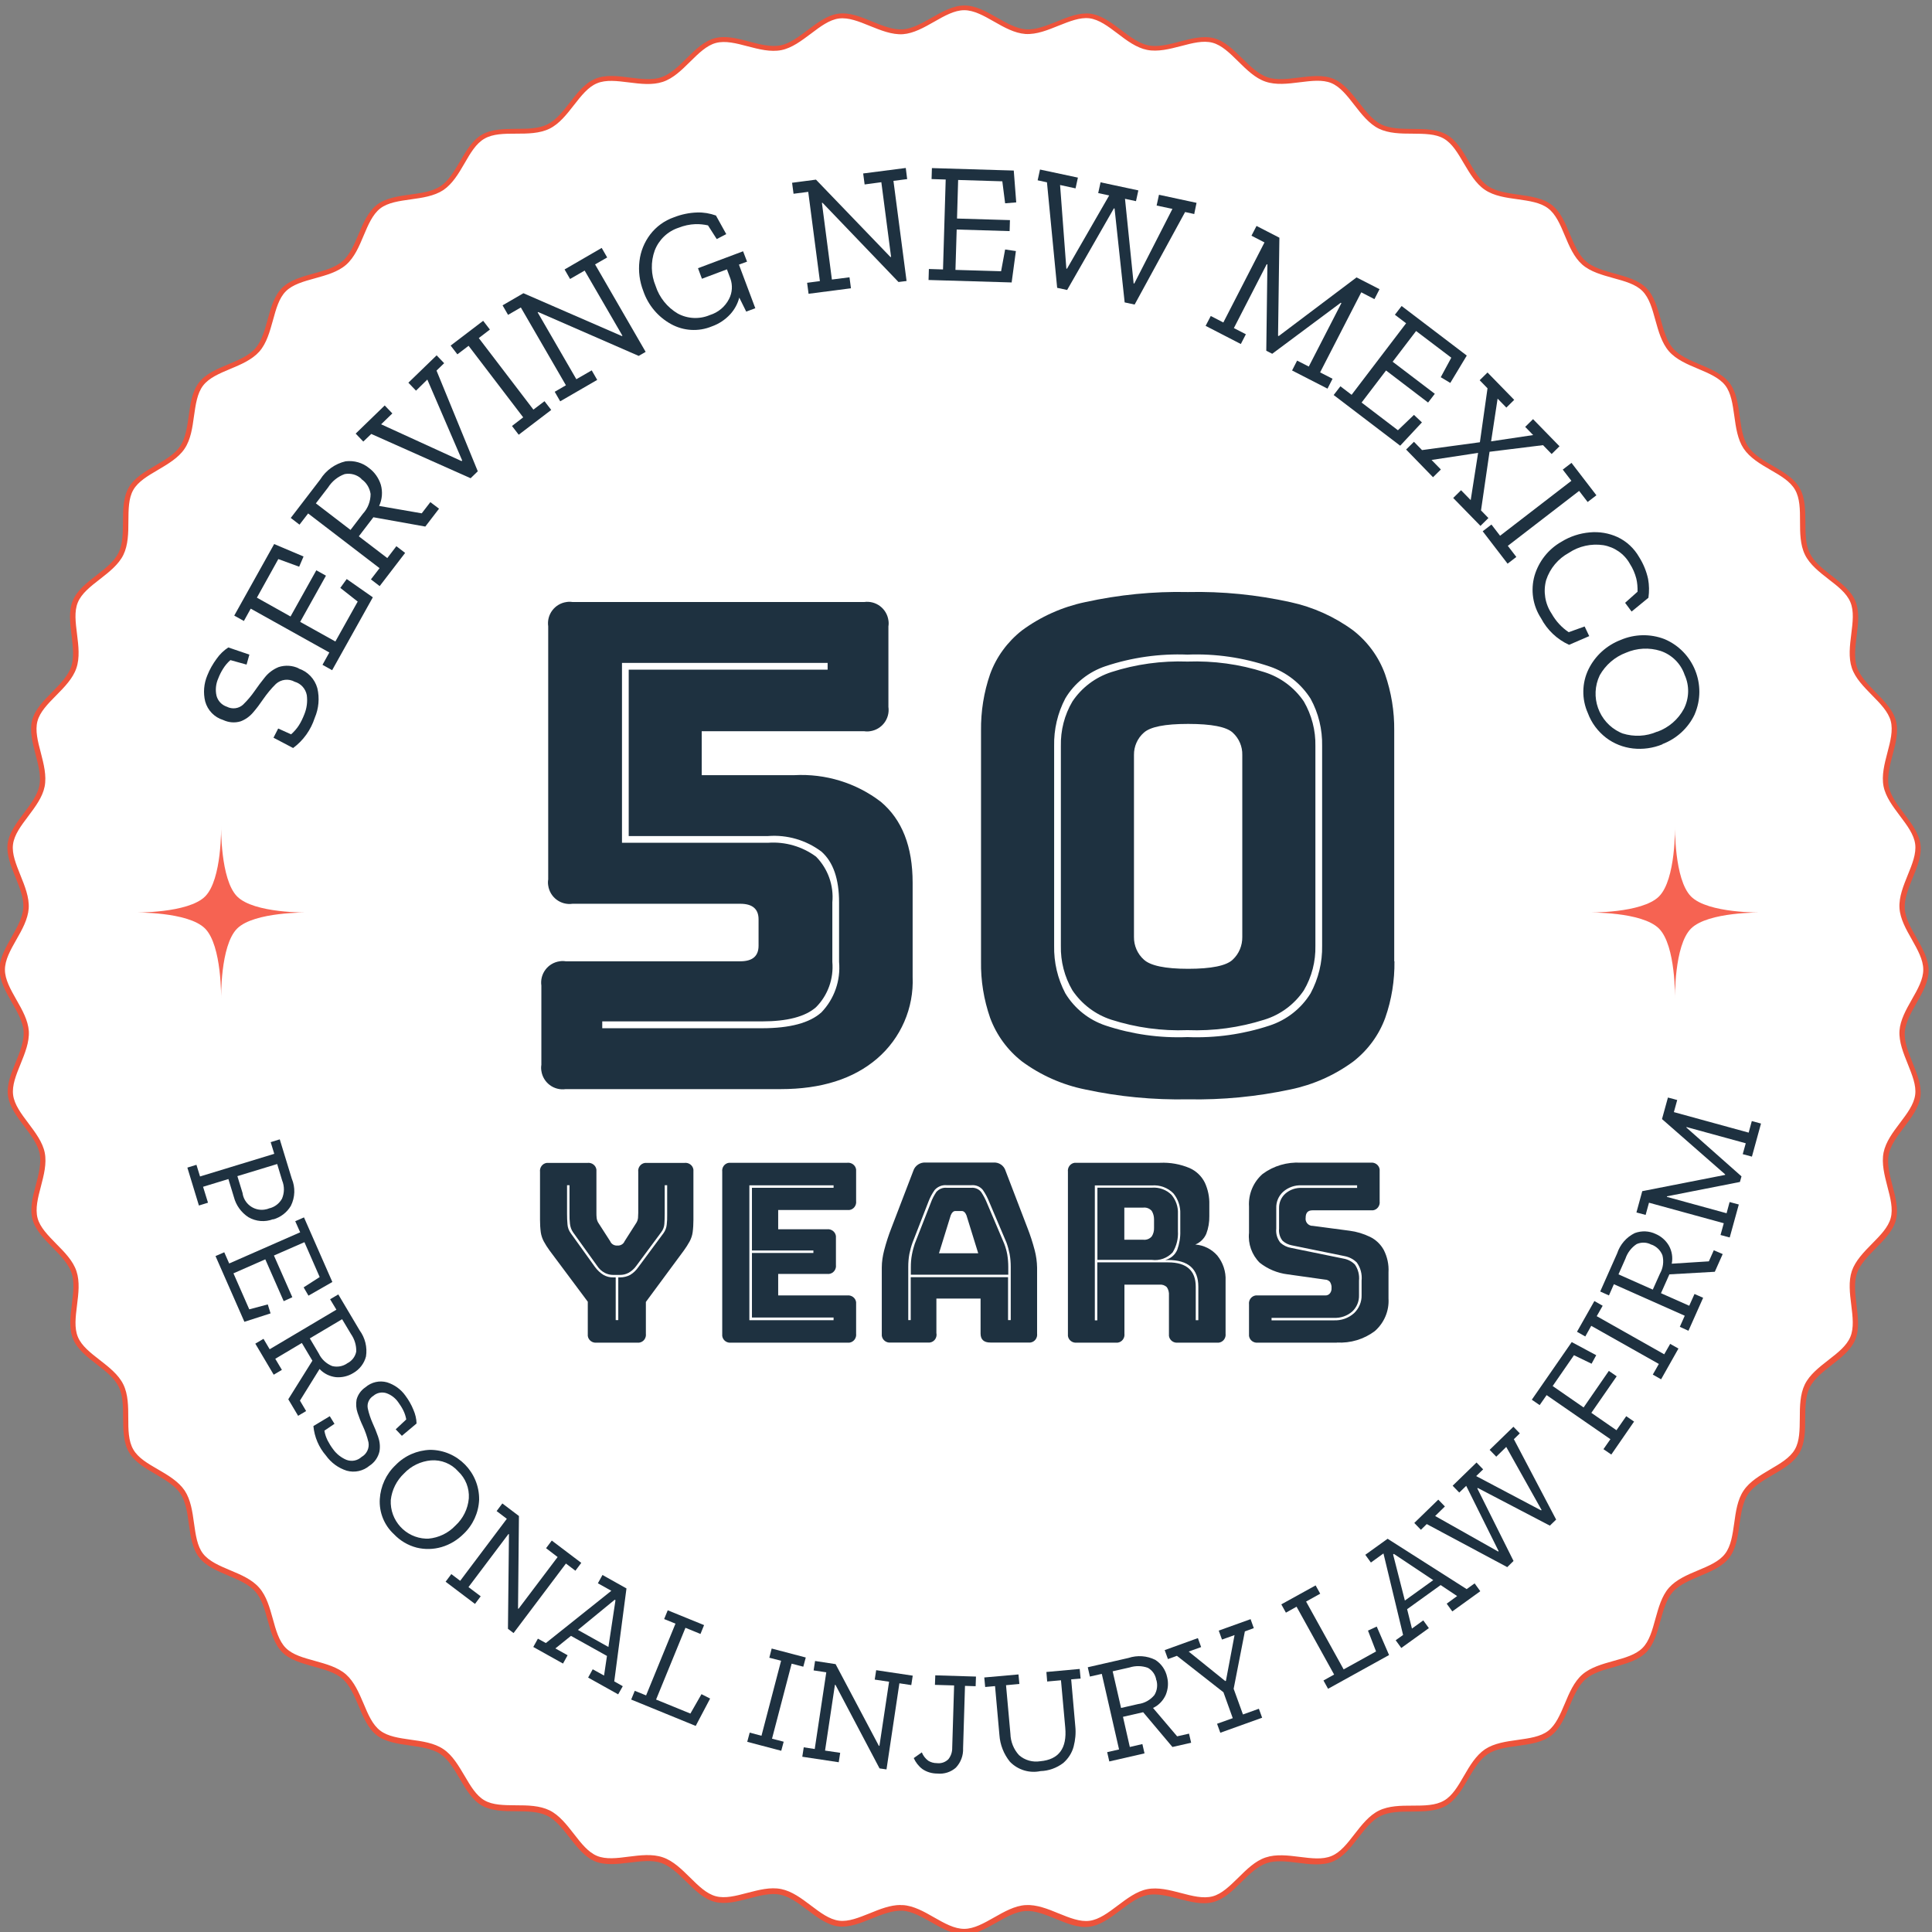
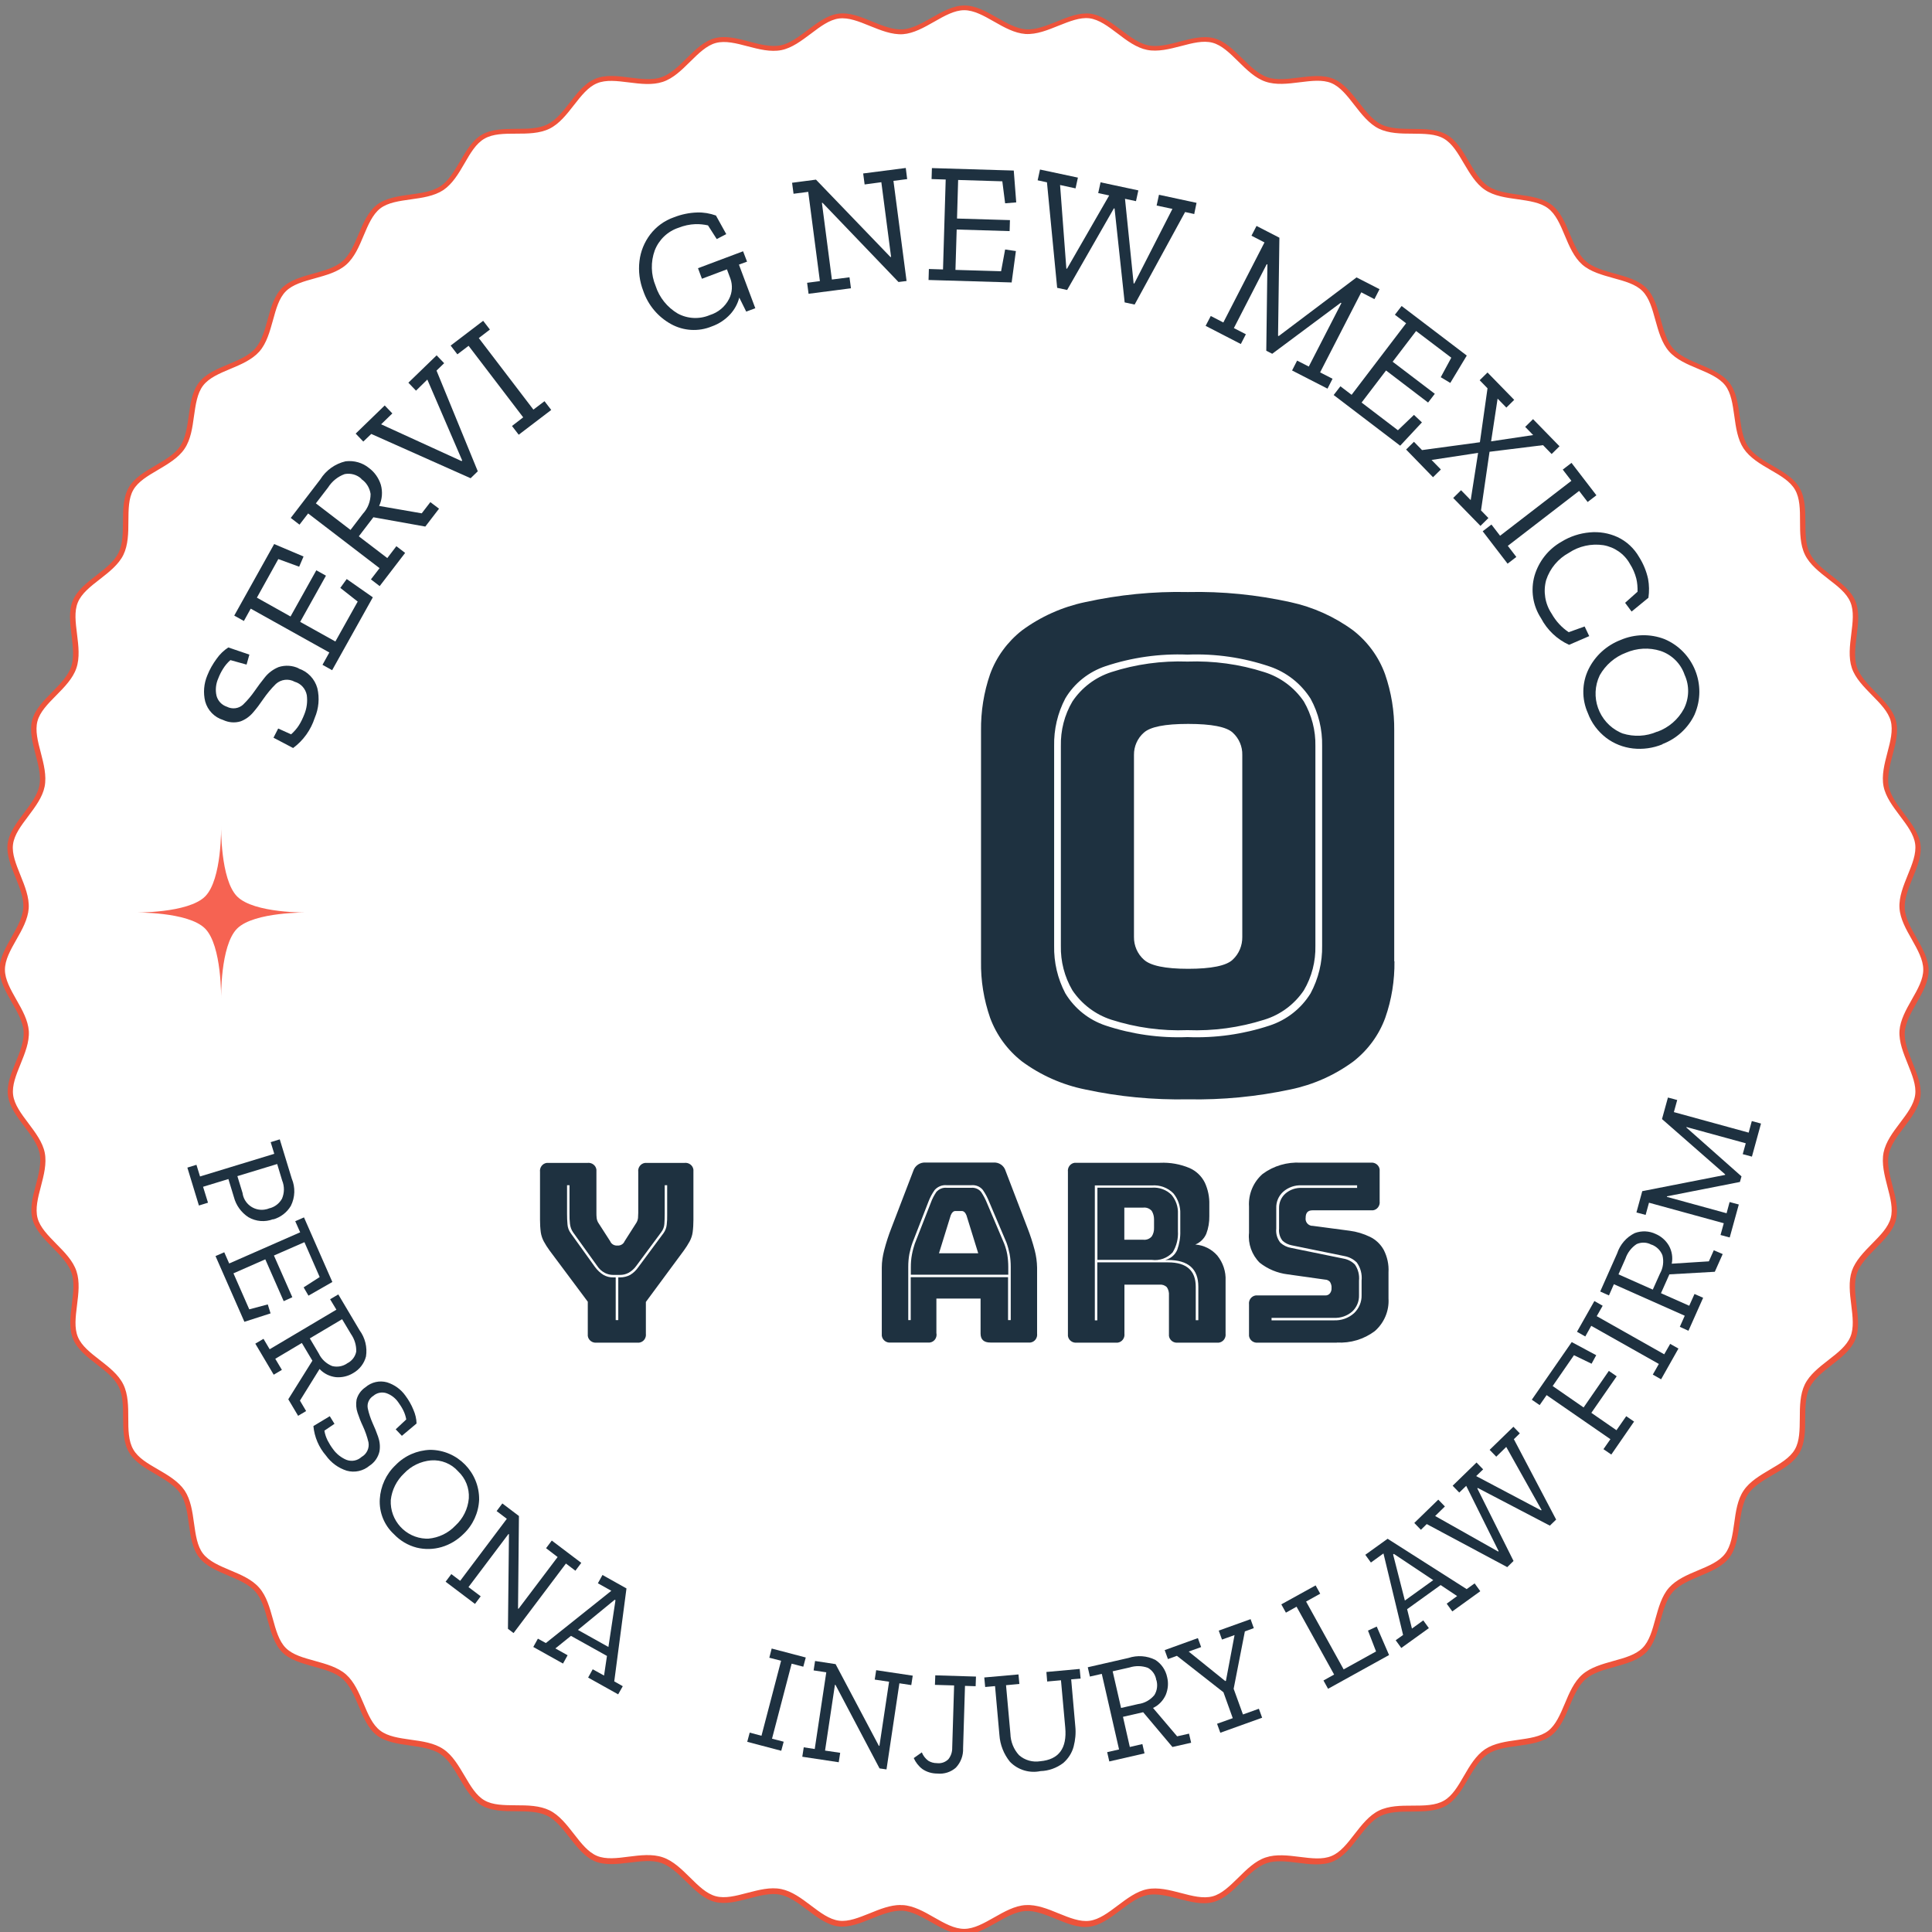
<svg xmlns="http://www.w3.org/2000/svg" id="Layer_1" width="172.3" height="172.3" version="1.1" viewBox="0 0 172.3 172.3">
  <rect x="0" y="0" width="172.3" height="172.3" fill="#808080" stroke="none" />
  <g id="Group_1479">
    <g id="Path_8538">
      <path d="M.2,86.5c0-1.83,2-3.62,2.13-5.49.12-1.9-1.63-3.92-1.4-5.71.24-1.81,2.45-3.33,2.82-5.17.37-1.86-1.1-4.1-.64-5.84s2.87-2.97,3.47-4.75c.61-1.79-.55-4.21.14-5.88s3.23-2.57,4.07-4.25,0-4.24.9-5.81,3.53-2.12,4.58-3.68.55-4.21,1.66-5.65,3.78-1.64,5.02-3.05,1.09-4.1,2.38-5.38,3.97-1.13,5.39-2.38c1.42-1.25,1.61-3.92,3.05-5.02s4.08-.61,5.65-1.66,2.11-3.67,3.68-4.58,4.12-.07,5.81-.9,2.57-3.36,4.25-4.06,4.09.47,5.88-.14,2.99-3,4.75-3.47c1.76-.47,3.98,1,5.84.64,1.84-.37,3.36-2.58,5.17-2.82,1.79-.23,3.82,1.52,5.71,1.4,1.87-.13,3.66-2.13,5.49-2.13s3.62,2,5.49,2.13c1.9.12,3.92-1.63,5.71-1.4,1.81.24,3.33,2.45,5.17,2.82,1.86.37,4.1-1.1,5.84-.64s2.97,2.87,4.75,3.47,4.21-.55,5.88.14,2.57,3.23,4.25,4.06,4.24,0,5.81.9c1.57.9,2.12,3.53,3.68,4.58s4.21.55,5.65,1.66,1.64,3.78,3.05,5.02,4.1,1.09,5.38,2.38,1.13,3.96,2.38,5.38c1.24,1.42,3.91,1.61,5.02,3.05s.61,4.08,1.65,5.65,3.67,2.11,4.58,3.68.07,4.12.9,5.81,3.36,2.57,4.06,4.25-.47,4.09.14,5.88c.61,1.78,3,2.99,3.47,4.75.47,1.76-1,3.98-.64,5.84.37,1.84,2.58,3.36,2.82,5.17.23,1.79-1.51,3.82-1.4,5.71.13,1.87,2.12,3.66,2.13,5.49s-2,3.62-2.13,5.49c-.12,1.9,1.63,3.92,1.4,5.71-.24,1.81-2.45,3.33-2.82,5.17-.37,1.86,1.1,4.1.64,5.84s-2.87,2.97-3.47,4.75c-.6,1.79.55,4.21-.13,5.88s-3.23,2.57-4.06,4.25,0,4.24-.9,5.82-3.53,2.12-4.58,3.68-.55,4.21-1.65,5.65-3.78,1.64-5.02,3.05-1.1,4.1-2.38,5.38-3.96,1.13-5.38,2.38-1.61,3.91-3.05,5.02-4.08.61-5.65,1.65-2.11,3.67-3.68,4.58-4.12.07-5.82.9-2.57,3.36-4.25,4.06-4.09-.47-5.88.13-2.99,3-4.75,3.47-3.98-1-5.84-.64c-1.84.37-3.36,2.58-5.17,2.82-1.79.23-3.82-1.51-5.71-1.4-1.87.13-3.66,2.12-5.49,2.13s-3.62-2-5.49-2.13c-1.9-.12-3.92,1.63-5.71,1.4-1.81-.24-3.33-2.45-5.17-2.82-1.86-.37-4.1,1.1-5.84.64s-2.97-2.87-4.75-3.47-4.21.55-5.88-.14-2.56-3.23-4.25-4.06-4.24,0-5.81-.9-2.12-3.53-3.68-4.58-4.21-.55-5.65-1.65-1.64-3.78-3.05-5.02-4.1-1.1-5.38-2.38-1.13-3.96-2.38-5.38-3.92-1.62-5.02-3.05-.61-4.08-1.66-5.65-3.67-2.11-4.58-3.68-.07-4.12-.9-5.82-3.36-2.57-4.06-4.25.47-4.09-.13-5.88-3-2.99-3.47-4.75,1-3.98.64-5.84c-.37-1.84-2.58-3.35-2.82-5.17-.23-1.79,1.52-3.82,1.4-5.71-.14-1.86-2.13-3.65-2.14-5.48" fill="#fff" />
    </g>
    <g id="Path_8539">
      <path d="M85.99,172.53c-1,0-1.98-.55-2.92-1.09-.85-.48-1.73-.98-2.58-1.04-.88-.04-1.82.33-2.74.7-.99.4-2.01.82-2.99.7-.99-.13-1.89-.81-2.75-1.46-.78-.59-1.59-1.2-2.43-1.37-.86-.17-1.84.09-2.79.34-1.04.27-2.11.55-3.06.3-.96-.25-1.75-1.04-2.52-1.79-.7-.69-1.43-1.4-2.24-1.68-.82-.28-1.83-.15-2.81-.03-1.07.13-2.17.27-3.09-.11-.92-.38-1.6-1.26-2.27-2.11-.6-.77-1.23-1.58-2-1.96-.78-.38-1.8-.39-2.78-.4-1.08,0-2.19-.02-3.05-.51-.86-.49-1.43-1.46-1.97-2.39-.5-.85-1.01-1.72-1.72-2.2-.72-.48-1.73-.62-2.7-.76-1.07-.15-2.17-.3-2.96-.9-.79-.6-1.22-1.63-1.64-2.63-.38-.9-.78-1.84-1.42-2.41-.65-.57-1.63-.84-2.58-1.1-1.04-.29-2.11-.58-2.81-1.28-.7-.7-1-1.78-1.29-2.82-.26-.95-.53-1.93-1.1-2.58-.57-.65-1.51-1.05-2.41-1.43-.99-.42-2.02-.85-2.62-1.64-.61-.79-.76-1.9-.91-2.97-.13-.97-.27-1.98-.75-2.7-.48-.72-1.36-1.23-2.2-1.73-.93-.54-1.89-1.1-2.39-1.97-.5-.86-.51-1.98-.52-3.06,0-.98-.01-1.99-.39-2.77-.38-.78-1.18-1.4-1.96-2-.85-.66-1.73-1.34-2.11-2.26-.38-.92-.25-2.03-.11-3.1.12-.97.25-1.98-.03-2.8-.28-.82-.99-1.55-1.68-2.25-.76-.77-1.54-1.56-1.8-2.52-.26-.96.02-2.04.3-3.08.25-.95.5-1.93.34-2.78-.17-.84-.78-1.65-1.37-2.43-.65-.87-1.33-1.76-1.46-2.75-.13-.98.29-2.01.7-3,.37-.91.75-1.85.7-2.73-.06-.84-.56-1.72-1.04-2.56-.54-.95-1.1-1.92-1.1-2.93H-.05c0-1.01.55-1.98,1.09-2.93.48-.85.98-1.73,1.04-2.58.06-.88-.33-1.82-.7-2.74-.4-.99-.82-2.01-.7-2.99.13-.99.81-1.89,1.46-2.75.59-.78,1.2-1.59,1.37-2.43.17-.85-.09-1.84-.34-2.79-.27-1.04-.55-2.11-.3-3.06.25-.96,1.04-1.75,1.8-2.52.69-.7,1.4-1.43,1.68-2.24.28-.82.15-1.83.03-2.81-.13-1.07-.27-2.17.11-3.08.38-.92,1.26-1.61,2.12-2.27.78-.6,1.58-1.23,1.96-2,.39-.78.39-1.8.4-2.78,0-1.08.02-2.19.51-3.04.49-.86,1.46-1.43,2.39-1.97.85-.5,1.72-1.01,2.2-1.72.48-.72.62-1.73.76-2.7.15-1.07.3-2.17.9-2.96.6-.79,1.63-1.23,2.63-1.64.9-.38,1.84-.77,2.41-1.42.57-.65.84-1.63,1.1-2.58.29-1.04.58-2.11,1.28-2.81.7-.7,1.78-1,2.82-1.29.95-.26,1.93-.53,2.58-1.1.65-.57,1.05-1.51,1.43-2.41.42-.99.85-2.01,1.64-2.62.79-.61,1.9-.76,2.97-.91.97-.13,1.98-.27,2.7-.75.72-.48,1.23-1.36,1.73-2.2.54-.93,1.1-1.89,1.96-2.39.86-.5,1.98-.51,3.06-.52.98,0,1.99-.01,2.77-.39.78-.38,1.4-1.18,2.01-1.96.66-.85,1.34-1.73,2.26-2.11.92-.39,2.03-.25,3.1-.11.97.12,1.97.25,2.8-.03.82-.28,1.55-.99,2.24-1.68.77-.76,1.56-1.54,2.52-1.8.96-.26,2.04.02,3.08.3.95.25,1.92.5,2.78.34.84-.17,1.65-.78,2.43-1.37.86-.65,1.76-1.33,2.75-1.46.99-.13,2.01.29,3,.7.91.37,1.87.76,2.73.7.85-.06,1.73-.56,2.58-1.04.94-.54,1.92-1.09,2.92-1.09h0c1,0,1.98.55,2.92,1.09.85.48,1.73.98,2.58,1.04.87.05,1.82-.33,2.74-.7.99-.4,2.02-.82,2.99-.7.99.13,1.89.81,2.75,1.46.78.59,1.59,1.2,2.43,1.37.85.17,1.84-.09,2.79-.34,1.04-.27,2.11-.55,3.06-.3.95.25,1.75,1.04,2.52,1.8.7.69,1.43,1.4,2.24,1.68s1.83.15,2.8.03c1.07-.13,2.18-.27,3.09.11.92.38,1.6,1.26,2.27,2.11.6.77,1.23,1.58,2,1.96.78.38,1.79.39,2.78.4,1.08,0,2.19.02,3.05.51.86.49,1.43,1.46,1.97,2.39.5.85,1.01,1.72,1.72,2.2.72.48,1.73.62,2.7.76,1.07.15,2.17.3,2.96.9.79.6,1.23,1.63,1.64,2.63.38.9.77,1.84,1.42,2.41.65.57,1.63.84,2.58,1.1,1.04.29,2.11.58,2.81,1.28.7.7,1,1.78,1.29,2.82.26.95.53,1.93,1.1,2.58.57.65,1.51,1.05,2.41,1.43.99.42,2.01.85,2.62,1.64.61.79.76,1.9.91,2.97.13.97.27,1.98.75,2.7.48.72,1.36,1.24,2.21,1.73.93.54,1.89,1.1,2.38,1.96.5.86.51,1.98.52,3.06,0,.98.01,1.99.39,2.77.38.78,1.18,1.4,1.96,2.01.85.66,1.73,1.34,2.11,2.26.38.92.25,2.03.11,3.1-.12.97-.25,1.98.03,2.8.28.81.99,1.53,1.67,2.23.76.77,1.54,1.57,1.8,2.53.26.97-.02,2.04-.3,3.08-.25.95-.5,1.92-.34,2.78.17.84.78,1.65,1.37,2.43.65.86,1.33,1.76,1.46,2.75.13.98-.29,2.01-.7,3-.37.91-.75,1.85-.7,2.73.06.85.55,1.73,1.04,2.58.53.94,1.09,1.92,1.09,2.92,0,1.01-.55,1.98-1.09,2.93-.48.85-.98,1.73-1.04,2.58-.05.88.33,1.82.7,2.74.4.99.82,2.01.7,2.99-.13.99-.81,1.89-1.46,2.75-.59.78-1.2,1.59-1.37,2.43-.17.86.09,1.84.34,2.79.27,1.04.55,2.11.3,3.06-.25.96-1.04,1.75-1.8,2.52-.69.7-1.4,1.43-1.68,2.24-.27.82-.15,1.83-.03,2.81.13,1.07.27,2.17-.11,3.09-.38.92-1.26,1.61-2.11,2.27-.77.6-1.57,1.23-1.96,2-.38.78-.39,1.8-.4,2.78,0,1.08-.02,2.19-.51,3.05-.49.86-1.46,1.43-2.39,1.97-.85.5-1.72,1.01-2.2,1.72-.48.72-.62,1.73-.76,2.7-.15,1.07-.3,2.17-.91,2.96-.6.79-1.63,1.22-2.63,1.64-.9.38-1.84.78-2.41,1.42-.57.65-.84,1.63-1.1,2.58-.29,1.04-.58,2.11-1.28,2.81-.7.7-1.78,1-2.82,1.29-.95.26-1.93.53-2.58,1.1-.65.57-1.05,1.51-1.43,2.41-.42.99-.85,2.02-1.64,2.62-.79.61-1.9.76-2.97.91-.97.13-1.98.27-2.7.75-.72.48-1.23,1.36-1.73,2.2-.54.93-1.1,1.89-1.97,2.39-.86.5-1.98.51-3.06.52-.98,0-1.99.01-2.77.39-.78.38-1.4,1.18-2.01,1.96-.66.85-1.34,1.73-2.26,2.11-.92.38-2.03.25-3.1.11-.97-.12-1.98-.25-2.79.03-.82.28-1.55.99-2.25,1.68-.76.76-1.56,1.54-2.52,1.79-.96.26-2.04-.02-3.08-.29-.95-.25-1.92-.5-2.78-.34-.84.17-1.65.78-2.43,1.37-.86.65-1.76,1.33-2.75,1.46-.97.13-2.01-.29-3-.7-.91-.37-1.85-.76-2.73-.7-.85.06-1.73.56-2.58,1.04-.94.53-1.92,1.09-2.92,1.09h0ZM80.32,169.9c.07,0,.14,0,.2,0,.97.06,1.9.59,2.79,1.1.93.53,1.8,1.02,2.68,1.02h0c.87,0,1.75-.5,2.67-1.02.9-.51,1.83-1.04,2.8-1.1.99-.06,1.98.34,2.95.74.98.4,1.91.77,2.75.66.86-.11,1.67-.72,2.52-1.36.83-.62,1.68-1.27,2.63-1.46.97-.19,2,.08,3,.34,1.02.27,1.99.52,2.83.3.83-.22,1.54-.93,2.3-1.67.74-.73,1.5-1.49,2.44-1.8.93-.31,1.99-.18,3.02-.05,1.05.13,2.05.26,2.85-.08.8-.33,1.41-1.12,2.05-1.95.64-.82,1.3-1.67,2.18-2.1.88-.43,1.95-.44,2.98-.44,1.06,0,2.07-.01,2.82-.45.75-.43,1.25-1.29,1.78-2.21.52-.9,1.07-1.82,1.88-2.37.82-.54,1.88-.69,2.9-.83,1.05-.15,2.04-.28,2.73-.81.68-.53,1.07-1.45,1.48-2.42.4-.96.82-1.95,1.56-2.6.74-.64,1.77-.93,2.77-1.21,1.02-.28,1.99-.55,2.6-1.16s.87-1.57,1.15-2.59c.28-1,.56-2.04,1.21-2.78.65-.73,1.63-1.15,2.59-1.55.98-.41,1.9-.8,2.42-1.49.52-.68.66-1.67.81-2.72.14-1.03.29-2.1.84-2.91.54-.81,1.47-1.35,2.36-1.88.92-.54,1.78-1.04,2.21-1.79.43-.74.43-1.74.44-2.8,0-1.04.02-2.12.45-3,.43-.87,1.28-1.53,2.1-2.17.84-.65,1.63-1.27,1.96-2.07.33-.79.21-1.79.08-2.84-.13-1.03-.26-2.1.05-3.03.32-.92,1.07-1.69,1.8-2.43.75-.76,1.45-1.47,1.67-2.3.22-.82-.03-1.79-.3-2.81-.26-1.01-.53-2.05-.34-3.02.19-.95.83-1.81,1.46-2.64.64-.85,1.25-1.65,1.36-2.52.11-.84-.27-1.76-.66-2.74-.39-.97-.8-1.97-.74-2.96.07-.97.59-1.89,1.1-2.79.53-.93,1.03-1.81,1.02-2.68,0-.87-.5-1.75-1.02-2.68-.51-.9-1.04-1.83-1.1-2.8-.06-.99.35-1.98.74-2.95.4-.98.77-1.9.66-2.75-.11-.86-.72-1.67-1.36-2.52-.62-.83-1.27-1.68-1.46-2.63-.19-.97.08-2,.34-3,.27-1.02.52-1.99.3-2.83-.23-.84-.93-1.55-1.68-2.31-.72-.74-1.48-1.5-1.79-2.42-.31-.93-.18-1.99-.05-3.02.13-1.05.26-2.05-.08-2.85-.33-.8-1.12-1.41-1.95-2.05-.82-.64-1.67-1.3-2.1-2.18-.43-.88-.44-1.95-.44-2.98,0-1.06-.01-2.07-.45-2.82-.43-.75-1.29-1.25-2.21-1.78-.9-.52-1.82-1.07-2.37-1.89-.54-.81-.69-1.88-.83-2.9-.15-1.05-.28-2.04-.81-2.73-.53-.68-1.45-1.07-2.42-1.48-.96-.4-1.95-.82-2.6-1.56-.64-.74-.93-1.77-1.21-2.78-.28-1.02-.55-1.99-1.16-2.6-.61-.61-1.57-.87-2.59-1.15-1-.28-2.04-.56-2.78-1.21-.73-.65-1.15-1.63-1.55-2.59-.41-.98-.8-1.9-1.49-2.42-.68-.52-1.67-.66-2.72-.81-1.03-.14-2.1-.29-2.91-.84-.81-.54-1.35-1.47-1.88-2.36-.54-.92-1.04-1.78-1.79-2.21-.74-.43-1.74-.43-2.8-.44-1.04,0-2.12-.02-3-.45-.87-.43-1.53-1.28-2.17-2.1-.65-.84-1.27-1.63-2.06-1.96-.79-.33-1.79-.2-2.84-.07-1.03.13-2.1.26-3.03-.06-.92-.31-1.69-1.07-2.43-1.8-.76-.75-1.47-1.45-2.3-1.67-.82-.22-1.79.03-2.81.3-1.01.26-2.05.53-3.02.34-.95-.19-1.81-.83-2.63-1.46-.85-.64-1.65-1.25-2.52-1.36-.84-.1-1.76.27-2.74.66-.97.39-1.96.8-2.96.74-.97-.07-1.9-.59-2.79-1.1-.93-.53-1.8-1.02-2.67-1.02h0c-.87,0-1.75.5-2.68,1.03-.9.51-1.83,1.04-2.79,1.11-.98.06-1.98-.35-2.95-.74-.98-.4-1.9-.77-2.75-.66-.86.11-1.66.72-2.51,1.36-.83.62-1.68,1.27-2.63,1.46-.97.19-2-.08-3-.34-1.02-.27-1.99-.52-2.83-.3-.83.22-1.54.92-2.3,1.67-.74.73-1.5,1.49-2.44,1.8-.93.31-1.99.18-3.02.05-1.05-.13-2.05-.26-2.85.08-.8.33-1.41,1.12-2.06,1.95-.64.82-1.3,1.67-2.18,2.1-.88.43-1.95.44-2.98.44-1.06,0-2.07.01-2.82.45-.75.43-1.25,1.29-1.78,2.21-.52.9-1.07,1.82-1.88,2.37-.82.54-1.88.69-2.9.83-1.05.15-2.04.28-2.73.81-.68.53-1.07,1.45-1.48,2.42-.4.96-.82,1.95-1.56,2.6-.74.65-1.78.93-2.78,1.21-1.02.28-1.99.55-2.6,1.16-.61.61-.87,1.57-1.15,2.59-.28,1-.56,2.04-1.21,2.78-.65.73-1.63,1.15-2.59,1.55-.98.41-1.9.8-2.43,1.49-.52.68-.66,1.67-.81,2.72-.14,1.03-.29,2.1-.84,2.91-.54.81-1.47,1.35-2.36,1.88-.92.54-1.78,1.04-2.21,1.79-.43.74-.43,1.74-.44,2.8,0,1.04-.02,2.12-.45,3-.43.87-1.28,1.53-2.1,2.17-.84.65-1.63,1.27-1.96,2.07-.33.79-.2,1.78-.07,2.83.13,1.03.26,2.1-.06,3.03-.31.92-1.07,1.69-1.8,2.43-.75.76-1.45,1.47-1.67,2.3-.22.83.03,1.79.3,2.81.26,1.01.53,2.05.34,3.02-.19.95-.84,1.81-1.46,2.64-.64.85-1.25,1.65-1.36,2.52-.11.84.27,1.76.66,2.74.39.97.8,1.97.74,2.96-.07.97-.59,1.9-1.1,2.79-.53.93-1.02,1.81-1.02,2.68,0,.88.5,1.75,1.03,2.69.51.89,1.03,1.82,1.1,2.78.06.99-.35,1.98-.74,2.95-.4.98-.77,1.9-.66,2.75.11.86.72,1.67,1.36,2.52.62.83,1.27,1.68,1.46,2.63.19.97-.08,2-.34,3-.27,1.02-.52,1.99-.3,2.83.22.83.93,1.54,1.67,2.3.73.74,1.49,1.5,1.8,2.44.31.93.18,1.99.05,3.02-.13,1.05-.26,2.05.08,2.85.33.79,1.12,1.41,1.95,2.05.82.64,1.67,1.3,2.1,2.18.43.88.44,1.95.44,2.98,0,1.06.01,2.07.45,2.82.43.75,1.29,1.25,2.21,1.78.9.52,1.82,1.07,2.37,1.88.54.82.69,1.88.83,2.9.15,1.05.28,2.05.81,2.73.53.68,1.45,1.07,2.42,1.48.96.4,1.95.82,2.59,1.56.65.74.93,1.77,1.21,2.77.28,1.02.55,1.99,1.16,2.6.61.61,1.57.87,2.59,1.15,1,.28,2.04.56,2.78,1.21.73.65,1.15,1.63,1.56,2.59.41.98.8,1.9,1.49,2.42.68.52,1.67.66,2.72.81,1.03.14,2.1.29,2.91.84.81.54,1.35,1.47,1.88,2.36.54.92,1.04,1.78,1.79,2.21.74.43,1.74.43,2.8.44,1.04,0,2.12.02,3,.45.87.43,1.53,1.28,2.17,2.1.65.84,1.27,1.63,2.06,1.96.79.33,1.79.21,2.84.07,1.03-.13,2.1-.26,3.03.06.92.31,1.69,1.07,2.43,1.8.76.75,1.47,1.45,2.3,1.67.83.22,1.79-.03,2.81-.3,1.01-.26,2.05-.54,3.02-.34.95.19,1.81.83,2.64,1.46.85.64,1.65,1.25,2.52,1.36.84.11,1.76-.27,2.74-.66.9-.37,1.83-.74,2.75-.74Z" fill="#ed533b" />
    </g>
    <g id="Path_8540">
-       <path d="M69.64,97.13h-19.19c-1.05.15-2.02-.58-2.17-1.63-.03-.18-.03-.36,0-.54v-7.06c-.15-1.05.58-2.02,1.63-2.17.18-.03.36-.03.54,0h15.57c1.09,0,1.63-.46,1.63-1.39v-2.35c0-.92-.54-1.39-1.63-1.39h-14.96c-1.05.15-2.02-.58-2.17-1.63-.03-.18-.03-.36,0-.54v-22.57c-.15-1.05.58-2.02,1.63-2.17.18-.03.36-.03.54,0h26c1.05-.15,2.02.58,2.17,1.63.03.18.03.36,0,.54v7.18c.15,1.05-.58,2.02-1.63,2.17-.18.03-.36.03-.54,0h-14.48v3.92h8.26c2.78-.15,5.52.69,7.72,2.38,1.89,1.59,2.83,3.99,2.83,7.21v8.39c.12,2.79-1.05,5.48-3.17,7.3-2.11,1.81-4.98,2.72-8.6,2.72M53.71,91.1v.6h14.24c2.49,0,4.26-.47,5.31-1.42,1.15-1.2,1.72-2.84,1.57-4.5v-5.3c0-2.09-.52-3.6-1.57-4.53-1.37-1.03-3.06-1.52-4.76-1.39h-12.43v-14.84h17.74v-.6h-18.34v16.04h13.03c1.53-.11,3.05.33,4.28,1.24,1.06,1.08,1.59,2.57,1.45,4.07v5.31c.13,1.49-.39,2.97-1.45,4.04-.96.85-2.57,1.27-4.83,1.27h-14.24Z" fill="#1e3140" />
-     </g>
+       </g>
    <g id="Path_8541">
      <path d="M124.36,85.73c.02,1.71-.25,3.42-.82,5.04-.56,1.54-1.55,2.88-2.84,3.89-1.67,1.23-3.58,2.08-5.61,2.5-3,.64-6.07.94-9.14.88-3.08.06-6.16-.23-9.17-.88-2.04-.41-3.97-1.27-5.64-2.5-1.29-1.01-2.27-2.35-2.84-3.89-.56-1.62-.84-3.32-.81-5.04v-20.57c-.02-1.71.25-3.42.81-5.04.56-1.54,1.55-2.88,2.83-3.89,1.68-1.24,3.6-2.1,5.64-2.53,3.01-.66,6.09-.97,9.17-.9,3.07-.07,6.14.24,9.14.9,2.03.44,3.94,1.3,5.61,2.53,1.29,1.01,2.27,2.35,2.83,3.89.56,1.62.84,3.32.82,5.04v20.57ZM94.01,66.54v17.8c-.03,1.48.31,2.94,1,4.25.82,1.35,2.09,2.37,3.59,2.87,2.35.78,4.82,1.13,7.3,1.03,2.49.1,4.97-.25,7.33-1.03,1.52-.5,2.81-1.51,3.65-2.87.7-1.31,1.06-2.77,1.03-4.26v-17.8c.03-1.47-.32-2.93-1.03-4.22-.85-1.34-2.14-2.36-3.65-2.87-2.36-.8-4.84-1.16-7.33-1.06-2.48-.1-4.95.25-7.3,1.03-1.5.5-2.78,1.51-3.59,2.87-.69,1.31-1.03,2.77-1,4.25M94.61,66.54c-.03-1.4.32-2.78,1.03-3.98.83-1.24,2.05-2.16,3.47-2.62,2.19-.71,4.49-1.02,6.79-.94,2.32-.08,4.64.23,6.85.94,1.44.45,2.68,1.37,3.53,2.62.7,1.21,1.06,2.59,1.03,3.98v17.8c.03,1.4-.32,2.78-1.03,3.98-.84,1.25-2.09,2.18-3.53,2.62-2.21.7-4.53,1.02-6.85.93-2.3.09-4.6-.23-6.79-.93-1.42-.46-2.64-1.39-3.47-2.62-.71-1.21-1.06-2.59-1.03-3.98v-17.8ZM101.13,83.56c-.01.77.31,1.51.88,2.02.58.54,1.9.82,3.95.82s3.42-.27,3.98-.82c.56-.52.86-1.26.85-2.02v-16.23c.02-.75-.29-1.48-.85-1.99-.56-.52-1.89-.78-3.98-.78s-3.37.26-3.95.78c-.57.5-.89,1.23-.88,1.99v16.23Z" fill="#1e3140" />
    </g>
    <g id="Path_8542">
      <path d="M56.83,119.74h-3.61c-.39.05-.75-.22-.8-.6,0-.06,0-.13,0-.2v-2.85l-3.41-4.57c-.19-.26-.37-.54-.52-.82-.13-.25-.22-.52-.26-.79-.05-.37-.07-.75-.07-1.12v-4.28c-.05-.39.22-.75.6-.8.06,0,.13,0,.2,0h3.43c.39-.05.75.22.8.6,0,.06,0,.13,0,.2v3.65c0,.15,0,.3.02.46.02.17.08.34.18.48l1.03,1.6c.09.22.3.36.53.38h.22c.23-.02.44-.16.53-.38l1.02-1.6c.1-.14.16-.31.18-.48.01-.15.02-.31.02-.46v-3.65c-.05-.39.22-.75.61-.8.06,0,.13,0,.19,0h3.32c.39-.05.75.22.8.6,0,.06,0,.13,0,.2v4.28c0,.38-.02.75-.07,1.12-.04.28-.13.54-.26.79-.16.29-.33.56-.52.82l-3.39,4.59v2.83c.05.39-.21.75-.6.8-.07,0-.13,0-.2,0M54.92,117.73h.22v-3.81h.16c.31,0,.62-.07.9-.22.3-.18.55-.43.74-.71l2.23-3.01c.16-.22.26-.48.29-.75.03-.28.05-.57.04-.86v-2.67h-.22v2.56c0,.31-.01.61-.03.89-.02.27-.11.52-.28.74l-2.23,3.01c-.18.25-.41.46-.68.61-.24.13-.5.19-.77.19h-.6c-.26,0-.51-.06-.75-.18-.28-.15-.51-.36-.68-.62l-2.16-3.01c-.15-.22-.24-.48-.27-.75-.03-.29-.05-.59-.04-.88v-2.56h-.22v2.56c0,.31.01.62.04.94.02.28.12.55.29.78l2.16,3.01c.21.28.46.53.76.71.26.15.57.23.87.22h.22v3.81Z" fill="#1e3140" />
    </g>
    <g id="Path_8543">
-       <path d="M75.55,119.74h-10.34c-.39.05-.75-.21-.8-.6,0-.07,0-.13,0-.2v-14.44c-.05-.39.21-.75.6-.8.07,0,.13,0,.2,0h10.34c.39-.05.75.22.8.6,0,.06,0,.13,0,.2v2.61c.05.39-.22.75-.6.8-.06,0-.13,0-.2,0h-6.15v1.72h4.35c.39-.05.75.22.8.61,0,.06,0,.13,0,.19v2.38c.05.39-.22.75-.6.8-.06,0-.13,0-.2,0h-4.35v1.92h6.15c.39-.05.75.22.8.6,0,.06,0,.13,0,.2v2.61c.05.39-.22.75-.6.8-.06,0-.13,0-.2,0M74.35,117.5h-7.29v-5.76h5.48v-.22h-5.48v-5.59h7.28v-.22h-7.51v12.03h7.51v-.23Z" fill="#1e3140" />
-     </g>
+       </g>
    <g id="Path_8544">
      <path d="M83.52,118.93c.05.39-.21.75-.6.8-.07,0-.13,0-.2,0h-3.28c-.39.05-.75-.22-.8-.61,0-.06,0-.13,0-.19v-5.88c0-.52.08-1.03.21-1.54.18-.69.4-1.37.66-2.03l1.94-5.06c.15-.48.63-.79,1.13-.74h5.99c.5-.05.97.26,1.11.74l1.94,5.06c.26.66.48,1.34.66,2.03.13.5.2,1.02.21,1.54v5.88c.05.39-.21.75-.6.8-.07,0-.13,0-.2,0h-3.37c-.58,0-.87-.27-.87-.8v-3.12h-3.94v3.12ZM90.14,117.73v-4.75c0-.38-.03-.77-.1-1.15-.07-.34-.16-.68-.28-1.01l-1.54-3.63c-.15-.38-.34-.74-.57-1.07-.25-.31-.64-.46-1.04-.42h-2.18c-.4-.04-.8.12-1.07.42-.23.32-.42.68-.56,1.05l-1.42,3.65c-.12.33-.21.67-.28,1.01-.07.38-.1.76-.1,1.15v4.75h.22v-3.83h8.68v3.83h.22ZM81.23,113.68v-.69c0-.37.03-.75.1-1.11.06-.33.15-.65.25-.96l1.43-3.65c.12-.34.29-.66.49-.96.23-.27.58-.42.94-.38h2.18c.34-.03.68.11.89.39.2.3.37.63.51.97l1.54,3.63c.12.31.21.63.27.96.06.37.09.74.09,1.11v.69h-8.69ZM84.79,108.38l-1.05,3.39h3.5l-1.05-3.39c-.1-.25-.25-.38-.42-.38h-.56c-.18,0-.32.13-.42.38" fill="#1e3140" />
    </g>
    <g id="Path_8545">
      <path d="M99.47,119.74h-3.43c-.39.05-.75-.22-.8-.6,0-.06,0-.13,0-.2v-14.44c-.05-.39.22-.75.6-.8.06,0,.13,0,.2,0h7.42c.9-.04,1.8.12,2.63.47.59.26,1.07.72,1.36,1.3.28.61.42,1.28.4,1.95v1.03c.01.54-.08,1.08-.27,1.58-.19.44-.54.78-.98.96.76.06,1.46.41,1.96.98.51.63.78,1.43.74,2.25v4.72c.05.39-.22.75-.6.8-.06,0-.13,0-.2,0h-3.45c-.39.05-.75-.22-.8-.6,0-.06,0-.13,0-.2v-3.41c.02-.26-.04-.52-.19-.74-.18-.17-.42-.25-.66-.22h-3.12v4.37c.05.39-.22.75-.6.8-.06,0-.13,0-.2,0M106.65,117.74h.22v-2.99c0-1.59-.9-2.38-2.7-2.38h-.25c.48-.12.88-.46,1.07-.91.19-.53.29-1.1.27-1.67v-1.53c.03-.66-.19-1.31-.61-1.83-.5-.51-1.21-.77-1.93-.71h-5.08v12.03h.22v-5.17h6.31c1.65,0,2.47.73,2.47,2.18v2.99ZM97.87,112.36v-6.44h4.86c.65-.05,1.29.18,1.75.64.39.47.6,1.07.57,1.68v1.56c.04.66-.12,1.32-.47,1.89-.47.51-1.16.76-1.85.67h-4.86ZM100.27,107.71v2.85h1.67c.29.04.59-.07.78-.3.14-.22.21-.48.2-.75v-.76c0-.26-.06-.52-.2-.75-.19-.23-.49-.34-.78-.3h-1.67Z" fill="#1e3140" />
    </g>
    <g id="Path_8546">
      <path d="M119.23,119.74h-7.04c-.39.05-.75-.22-.8-.6,0-.06,0-.13,0-.2v-2.61c-.05-.39.22-.75.6-.8.06,0,.13,0,.2,0h5.99c.17.01.33-.06.43-.19.1-.13.15-.29.14-.46.02-.2-.04-.39-.14-.56-.11-.12-.27-.2-.43-.2l-3.34-.47c-.91-.11-1.78-.47-2.5-1.04-.7-.7-1.05-1.68-.95-2.66v-2.34c-.07-1.11.38-2.19,1.22-2.92.98-.72,2.18-1.07,3.39-1h6.24c.39-.05.75.22.8.6,0,.06,0,.13,0,.2v2.65c.05.39-.22.75-.6.8-.06,0-.13,0-.2,0h-5.2c-.4,0-.6.22-.6.67-.05.34.19.66.53.71.02,0,.04,0,.07,0l3.32.44c.63.08,1.25.27,1.83.55.51.25.93.65,1.21,1.15.32.62.47,1.31.43,2v2.34c.07,1.11-.39,2.18-1.22,2.91-.97.73-2.17,1.09-3.39,1.02M121.03,105.93v-.22h-4.94c-.6-.03-1.19.17-1.65.57-.41.37-.64.9-.62,1.46v1.83c-.05.45.08.9.37,1.26.27.24.59.4.95.46l4.7.96c.38.07.72.25.99.52.29.42.42.93.37,1.44v1.29c.02.55-.2,1.08-.6,1.46-.45.4-1.05.6-1.65.57h-5.55v.22h5.55c.66.03,1.31-.19,1.81-.64.44-.42.69-1.01.67-1.61v-1.29c.06-.57-.09-1.15-.43-1.62-.3-.3-.68-.49-1.1-.57l-4.7-.96c-.31-.06-.59-.2-.82-.41-.24-.3-.35-.69-.31-1.08v-1.83c-.01-.49.19-.96.56-1.29.41-.36.95-.54,1.49-.51h4.94Z" fill="#1e3140" />
    </g>
    <g id="Path_8547">
      <path d="M26.63,59.62c.82.27,1.44.93,1.67,1.75.21.88.13,1.81-.23,2.65-.35,1.08-1.02,2.02-1.93,2.69l-1.75-.92.42-.82,1.15.52c.27-.24.51-.51.7-.81.19-.3.34-.62.47-.95.23-.55.31-1.15.23-1.74-.11-.57-.52-1.03-1.08-1.19-.54-.3-1.21-.22-1.67.19-.43.42-.81.89-1.15,1.38-.27.4-.56.79-.88,1.16-.3.36-.69.64-1.12.8-.52.16-1.07.11-1.56-.12-.78-.24-1.38-.86-1.6-1.65-.19-.78-.12-1.59.19-2.33.21-.53.49-1.02.83-1.48.28-.4.63-.74,1.04-1.01l1.88.64-.25.89-1.44-.4c-.26.22-.48.49-.66.78-.17.27-.31.55-.42.84-.22.49-.28,1.04-.16,1.56.12.46.47.83.93.98.47.24,1.04.17,1.43-.18.39-.38.74-.79,1.05-1.24.26-.38.56-.78.89-1.19.32-.41.75-.73,1.24-.93.59-.19,1.24-.15,1.8.12" fill="#1e3140" />
    </g>
    <g id="Path_8548">
      <path d="M33.25,53.27l-3.63,6.5-.86-.48.61-1.1-7.01-3.91-.61,1.1-.86-.48,3.56-6.38,2.62,1.11-.39.91-1.86-.68-1.91,3.44,3,1.68,2.3-4.12.86.48-2.3,4.12,3.14,1.75,1.99-3.56-1.55-1.22.57-.79,2.33,1.63Z" fill="#1e3140" />
    </g>
    <g id="Path_8549">
      <path d="M39.15,45.37l-1.22,1.59-4.63-.83-1.3,1.7,2.54,1.94.81-1.06.78.6-2.27,2.96-.78-.6.77-1-6.37-4.88-.77,1-.78-.6,2.63-3.43c.51-.82,1.32-1.4,2.26-1.62.75-.09,1.51.12,2.09.6.5.37.86.89,1.05,1.48.18.63.13,1.31-.15,1.9l3.8.66.77-1,.78.59ZM32.23,42.7c-.4-.37-.95-.52-1.49-.42-.61.22-1.13.64-1.48,1.19l-1.09,1.42,3.09,2.37,1.1-1.44c.45-.48.69-1.12.69-1.77-.08-.54-.38-1.03-.83-1.33" fill="#1e3140" />
    </g>
    <g id="Path_8550">
      <path d="M39.6,32.4l-.67.65,3.68,8.98-.64.62-8.86-3.95-.71.68-.68-.71,2.59-2.51.68.71-1,.97,7.17,3.28.06-.05-3.11-7.22-1.01.99-.68-.71,2.52-2.44.68.71Z" fill="#1e3140" />
    </g>
    <g id="Path_8551">
      <path d="M49.16,36.56l-2.9,2.21-.6-.78,1-.77-4.87-6.38-1,.76-.6-.78,2.9-2.21.6.78-.99.76,4.87,6.38.99-.75.6.78Z" fill="#1e3140" />
    </g>
    <g id="Path_8552">
-       <path d="M54.15,22.96l-1.08.62,4.51,7.8-.62.36-8.96-3.91-.05.03,3.45,5.96,1.37-.79.49.85-3.3,1.91-.49-.85,1-.58-4.02-6.94-1.14.66-.49-.85,1.86-1.08,8.78,3.82.05-.03-3.37-5.81-1.3.75-.49-.85,3.31-1.92.49.85Z" fill="#1e3140" />
-     </g>
+       </g>
    <g id="Path_8553">
      <path d="M66.63,23.33l-.73.27,1.46,3.89-.81.3-.62-1.25c-.14.55-.42,1.06-.8,1.48-.45.49-1.02.87-1.65,1.09-1.18.49-2.52.41-3.64-.21-1.16-.64-2.04-1.69-2.47-2.95-.33-.85-.45-1.77-.34-2.67.1-.86.43-1.67.95-2.36.54-.71,1.28-1.25,2.12-1.54.66-.26,1.37-.41,2.08-.43.57-.02,1.13.08,1.67.27l.92,1.66-.85.44-.78-1.22c-.37-.08-.74-.12-1.12-.11-.52.02-1.02.13-1.5.32-.98.32-1.76,1.07-2.13,2.03-.37,1.02-.34,2.15.08,3.16.33,1.03,1.04,1.91,1.97,2.46.88.48,1.94.53,2.86.14.75-.23,1.37-.75,1.72-1.44.29-.56.33-1.22.12-1.81l-.31-.83-2.23.84-.35-.94,4.02-1.51.36.94Z" fill="#1e3140" />
    </g>
    <g id="Path_8554">
      <path d="M80.92,15.97l-1.24.16,1.17,8.93-.72.09-6.77-7.06h-.06s.89,6.84.89,6.84l1.57-.2.13.98-3.78.49-.13-.98,1.14-.15-1.04-7.96-1.31.17-.13-.98,2.13-.28,6.64,6.9h.06s-.87-6.67-.87-6.67l-1.49.2-.13-.98,3.8-.49.12.97Z" fill="#1e3140" />
    </g>
    <g id="Path_8555">
      <path d="M90.25,25.19l-7.44-.22.03-.98,1.26.04.24-8.02-1.26-.04.03-.98,7.3.22.22,2.84-.99.08-.25-1.96-3.94-.12-.1,3.44,4.72.14-.03.98-4.72-.14-.11,3.6,4.07.12.36-1.94.96.14-.38,2.81Z" fill="#1e3140" />
    </g>
    <g id="Path_8556">
      <path d="M106.52,19.09l-.83-.18-4.5,8.25-.89-.19-.9-8.37-.06-.02-4.17,7.28-.89-.19-.91-9.41-.83-.18.21-.96,3.38.72-.21.96-1.38-.3.56,7.46h.06s3.76-6.53,3.76-6.53l-.98-.21.21-.96,3.37.72-.21.96-.98-.21.77,7.55h.06s3.4-6.65,3.4-6.65l-1.41-.3.21-.96,3.35.72-.2.96Z" fill="#1e3140" />
    </g>
    <g id="Path_8557">
      <path d="M122.56,26.67l-1.16-.6-3.67,7.14,1.11.57-.45.88-3.16-1.62.45-.88,1.04.53,2.91-5.66-.06-.03-6.11,4.55-.53-.27.1-7.69-.06-.03-2.93,5.7,1.07.55-.45.87-3.14-1.62.46-.88,1.12.58,3.67-7.14-1.16-.6.45-.87,2.04,1.05-.12,8.74.06.03,6.94-5.23,2.05,1.05-.45.88Z" fill="#1e3140" />
    </g>
    <g id="Path_8558">
      <path d="M124.86,39.74l-5.92-4.51.6-.78,1,.76,4.86-6.38-1-.76.6-.78,5.81,4.42-1.47,2.44-.85-.51.94-1.74-3.14-2.38-2.09,2.74,3.76,2.86-.6.78-3.75-2.86-2.18,2.86,3.24,2.47,1.43-1.37.71.67-1.94,2.08Z" fill="#1e3140" />
    </g>
    <g id="Path_8559">
      <path d="M132.04,46.91l-2.44-2.5.7-.69.86.88.66-4.21-4.15.63.83.85-.7.69-2.4-2.47.7-.69.72.74,5.16-.7.68-4.81-.7-.72.7-.69,2.38,2.44-.7.69-.78-.8-.58,3.81,3.75-.56-.71-.73.7-.69,2.36,2.42-.7.69-.77-.79-4.77.59-.76,5.23.66.68-.7.69Z" fill="#1e3140" />
    </g>
    <g id="Path_8560">
      <path d="M134.45,50.27l-2.22-2.89.78-.6.77,1,6.36-4.9-.77-1,.78-.6,2.22,2.89-.78.6-.76-.99-6.36,4.9.76.99-.78.6Z" fill="#1e3140" />
    </g>
    <g id="Path_8561">
      <path d="M139.94,57.51c-1.08-.49-1.96-1.33-2.51-2.38-.73-1.12-.94-2.49-.58-3.78.38-1.29,1.24-2.38,2.41-3.04.76-.47,1.62-.75,2.51-.83.85-.08,1.71.06,2.49.42.81.38,1.48,1.01,1.92,1.78.38.6.65,1.26.8,1.95.1.55.11,1.12.03,1.68l-1.5,1.23-.58-.78,1.11-.99c.01-.39-.02-.79-.11-1.17-.12-.46-.31-.91-.57-1.31-.49-.89-1.37-1.5-2.37-1.67-1.07-.16-2.17.08-3.07.68-.96.52-1.69,1.39-2.03,2.43-.28,1.02-.1,2.12.49,3,.37.66.89,1.23,1.52,1.65l1.42-.51.41.86-1.78.77Z" fill="#1e3140" />
    </g>
    <g id="Path_8562">
      <path d="M148.26,66.38c-.83.34-1.74.47-2.63.37-.87-.1-1.69-.42-2.39-.95-.74-.57-1.31-1.33-1.63-2.2-.56-1.25-.54-2.69.06-3.92.59-1.2,1.62-2.13,2.87-2.61,1.24-.53,2.65-.56,3.91-.07,2.59,1.1,3.8,4.1,2.69,6.69,0,0,0,.02-.01.03-.58,1.22-1.61,2.16-2.87,2.64M147.8,65.26c1.02-.37,1.87-1.1,2.38-2.06.47-.94.5-2.05.06-3.01-.34-1.01-1.14-1.8-2.15-2.14-1.01-.32-2.11-.26-3.08.16-.99.37-1.82,1.09-2.34,2.01-.91,1.9-.1,4.18,1.8,5.09.08.04.15.07.23.1,1.02.32,2.11.27,3.09-.16" fill="#1e3140" />
    </g>
    <g id="Path_8563">
      <path d="M24.36,108.73c-.73.28-1.54.21-2.21-.18-.64-.42-1.1-1.06-1.29-1.79l-.49-1.61-2.26.69.44,1.42-.81.25-1.03-3.38.81-.25.32,1.04,6.62-2.02-.32-1.04.81-.25,1.07,3.5c.33.78.3,1.67-.08,2.43-.35.59-.91,1.02-1.57,1.21M24.03,107.76c.48-.12.88-.43,1.12-.86.22-.52.23-1.1.01-1.63l-.44-1.46-3.55,1.08.46,1.5c.12.94.99,1.61,1.93,1.49.16-.02.32-.06.47-.13" fill="#1e3140" />
    </g>
    <g id="Path_8564">
      <path d="M21.8,117.89l-2.58-5.87.78-.34.44,1,6.33-2.78-.44-.99.78-.34,2.53,5.76-2.13,1.22-.43-.74,1.43-.92-1.36-3.11-2.72,1.19,1.64,3.72-.77.35-1.64-3.73-2.84,1.25,1.41,3.21,1.65-.44.25.8-2.33.75Z" fill="#1e3140" />
    </g>
    <g id="Path_8565">
      <path d="M26.59,126.27l-.88-1.48,2.15-3.44-.94-1.58-2.37,1.41.59.99-.73.43-1.64-2.77.73-.43.55.93,5.95-3.53-.56-.93.73-.43,1.9,3.2c.49.67.7,1.51.57,2.33-.16.63-.58,1.17-1.15,1.49-.46.28-.99.4-1.52.36-.56-.06-1.09-.32-1.47-.73l-1.75,2.82.55.93-.72.43ZM30.95,121.59c.42-.2.73-.59.82-1.05.02-.56-.15-1.11-.47-1.57l-.79-1.32-2.88,1.71.8,1.35c.24.51.67.91,1.2,1.12.46.11.94.03,1.33-.24" fill="#1e3140" />
    </g>
    <g id="Path_8566">
      <path d="M32.96,130.71c-.56.48-1.33.65-2.04.45-.75-.24-1.39-.71-1.85-1.35-.64-.74-1.03-1.66-1.12-2.63l1.46-.88.42.68-.9.61c.05.31.15.6.29.88.14.27.3.53.49.78.3.42.71.74,1.18.94.47.18.99.08,1.36-.26.46-.26.71-.79.61-1.31-.12-.5-.29-.99-.51-1.46-.18-.38-.33-.77-.46-1.16-.13-.38-.16-.79-.09-1.18.12-.45.4-.84.79-1.1.53-.46,1.25-.63,1.93-.44.66.21,1.23.62,1.63,1.18.29.39.54.82.72,1.27.17.39.27.8.28,1.22l-1.31,1.1-.55-.58.94-.88c-.05-.29-.14-.57-.28-.84-.12-.24-.27-.47-.43-.69-.26-.38-.64-.67-1.08-.82-.4-.12-.83-.03-1.14.24-.39.24-.59.69-.5,1.13.1.46.25.9.44,1.33.17.36.33.76.48,1.19.15.42.2.88.12,1.32-.12.52-.44.98-.89,1.27" fill="#1e3140" />
    </g>
    <g id="Path_8567">
      <path d="M41.35,136.79c-.55.55-1.22.96-1.97,1.18-.72.21-1.49.23-2.22.05-.78-.2-1.48-.62-2.03-1.2-.87-.8-1.33-1.95-1.26-3.13.07-1.15.57-2.24,1.41-3.03.81-.84,1.92-1.32,3.08-1.36,2.43.01,4.39,2,4.37,4.43,0,0,0,.01,0,.02-.05,1.16-.55,2.26-1.4,3.06M40.61,136.06c.69-.63,1.12-1.5,1.2-2.43.06-.91-.29-1.79-.95-2.41-.61-.69-1.51-1.05-2.42-.98-.91.08-1.77.49-2.4,1.16-.67.63-1.09,1.47-1.19,2.38-.09,1.82,1.32,3.36,3.13,3.44.08,0,.15,0,.23,0,.91-.08,1.77-.49,2.4-1.16" fill="#1e3140" />
    </g>
    <g id="Path_8568">
      <path d="M51.33,140.09l-.86-.65-4.67,6.2-.5-.38.09-8.43-.04-.03-3.57,4.74,1.09.82-.51.68-2.62-1.98.51-.68.79.6,4.16-5.53-.91-.69.51-.68,1.48,1.12-.08,8.25.04.03,3.49-4.62-1.03-.79.51-.68,2.63,1.99-.51.68Z" fill="#1e3140" />
    </g>
    <g id="Path_8569">
      <path d="M55.12,151.1l-2.67-1.49.41-.74,1.01.56.26-1.75-3.21-1.79-1.39,1.12,1.09.61-.41.74-2.65-1.48.41-.74.71.39,5.84-4.66-1.2-.67.41-.74,2.14,1.2-1.09,8.29.76.43-.42.74ZM54.26,146.88l.63-4.17-.07-.04-3.28,2.69,2.72,1.52Z" fill="#1e3140" />
    </g>
    <g id="Path_8570">
-       <path d="M62.04,153.92l-5.75-2.35.32-.78,1.01.41,2.62-6.4-1.01-.41.32-.78,3.24,1.32-.32.79-1.34-.55-2.62,6.4,3.06,1.25.99-1.73.77.39-1.29,2.45Z" fill="#1e3140" />
-     </g>
+       </g>
    <g id="Path_8571">
      <path d="M69.68,156.14l-3.04-.8.22-.82,1.05.28,1.75-6.69-1.05-.27.21-.82,3.04.8-.22.82-1.04-.27-1.75,6.69,1.04.27-.22.82Z" fill="#1e3140" />
    </g>
    <g id="Path_8572">
      <path d="M81.27,150.28l-1.06-.16-1.15,7.68-.62-.09-3.93-7.45h-.05s-.88,5.86-.88,5.86l1.35.2-.13.84-3.25-.49.13-.84.98.15,1.03-6.84-1.13-.17.13-.84,1.83.28,3.86,7.29h.05s.86-5.72.86-5.72l-1.28-.19.13-.84,3.26.49-.13.84Z" fill="#1e3140" />
    </g>
    <g id="Path_8573">
      <path d="M87.02,150.38l-.96-.03-.17,5.56c.03.64-.2,1.26-.64,1.73-.45.4-1.05.59-1.65.53-.48,0-.95-.13-1.35-.41-.33-.25-.59-.59-.76-.97l.72-.51c.12.3.32.56.58.75.23.14.49.21.76.21.38.05.76-.08,1.03-.35.23-.29.35-.65.34-1.02l.17-5.56-1.71-.05.03-.85,3.63.11-.03.85Z" fill="#1e3140" />
    </g>
    <g id="Path_8574">
      <path d="M96.36,149.7l-.83.07.37,4.21c.06.6,0,1.2-.15,1.78-.15.57-.48,1.08-.93,1.47-.58.44-1.29.7-2.02.72-.99.21-2.02-.1-2.73-.83-.55-.68-.88-1.51-.94-2.39l-.39-4.36-.88.08-.08-.85,3.05-.27.08.85-1.19.11.39,4.33c.02.71.29,1.39.77,1.91.52.46,1.22.65,1.9.54,1.65-.15,2.39-1.15,2.22-3.01l-.38-4.21-1.23.11-.07-.85,2.97-.27.08.85Z" fill="#1e3140" />
    </g>
    <g id="Path_8575">
      <path d="M106.24,155.42l-1.68.38-2.61-3.1-1.8.41.61,2.69,1.12-.26.19.83-3.14.72-.19-.83,1.06-.24-1.54-6.74-1.06.24-.19-.83,3.63-.83c.79-.26,1.65-.2,2.39.17.55.35.93.91,1.06,1.55.13.52.08,1.06-.12,1.56-.23.52-.63.94-1.14,1.18l2.15,2.53,1.06-.24.19.82ZM103.12,149.84c-.06-.46-.34-.87-.75-1.1-.53-.19-1.1-.2-1.64-.03l-1.5.34.75,3.27,1.53-.35c.56-.07,1.08-.36,1.44-.8.25-.4.31-.89.18-1.34" fill="#1e3140" />
    </g>
    <g id="Path_8576">
      <path d="M111.82,145.2l-.8.29-1,5.12.83,2.29,1.42-.51.29.8-3.73,1.34-.29-.8,1.4-.5-.83-2.31-4.15-3.25-.8.29-.29-.8,2.96-1.07.29.8-1.11.4,3.26,2.63.06-.02.77-4.08-1.12.4-.29-.8,2.84-1.02.29.81Z" fill="#1e3140" />
    </g>
    <g id="Path_8577">
      <path d="M123.88,147.6l-5.44,3.01-.41-.74.95-.53-3.35-6.05-.95.53-.41-.74,3.06-1.69.41.74-1.26.7,3.35,6.05,2.89-1.6-.72-1.86.78-.36,1.1,2.54Z" fill="#1e3140" />
    </g>
    <g id="Path_8578">
      <path d="M132,141.92l-2.48,1.79-.5-.69.93-.68-1.47-.98-2.99,2.15.43,1.73,1.01-.73.5.69-2.46,1.77-.5-.69.66-.47-1.75-7.27-1.12.81-.5-.69,1.99-1.43,7.05,4.49.71-.51.5.69ZM127.82,140.92l-3.51-2.34-.07.05,1.05,4.11,2.53-1.82Z" fill="#1e3140" />
    </g>
    <g id="Path_8579">
      <path d="M135.53,127.84l-.52.51,3.77,7.17-.56.54-6.43-3.36-.04.04,3.23,6.47-.56.55-7.18-3.84-.52.51-.59-.61,2.14-2.08.59.61-.87.85,5.62,3.17.04-.04-2.89-5.82-.62.6-.59-.61,2.13-2.07.59.61-.62.6,5.79,3.06.04-.04-3.15-5.62-.89.87-.59-.61,2.12-2.06.59.61Z" fill="#1e3140" />
    </g>
    <g id="Path_8580">
      <path d="M142.36,120.85l-.42.77-1.57-.76-1.9,2.75,2.76,1.91,2.25-3.26.7.48-2.26,3.26,2.24,1.55.87-1.25.7.48-2.03,2.94-.7-.48.62-.89-5.69-3.93-.62.89-.7-.48,3.56-5.14,2.2,1.18Z" fill="#1e3140" />
    </g>
    <g id="Path_8581">
      <path d="M149.68,120.28l-1.54,2.73-.74-.42.54-.95-6.03-3.4-.53.95-.74-.42,1.55-2.74.74.42-.53.93,6.02,3.4.53-.93.74.42Z" fill="#1e3140" />
    </g>
    <g id="Path_8582">
      <path d="M153.63,111.85l-.7,1.57-4.05.23-.75,1.68,2.52,1.12.47-1.05.77.34-1.31,2.94-.77-.35.44-.99-6.32-2.81-.44,1-.78-.35,1.51-3.4c.26-.79.82-1.44,1.57-1.81.61-.23,1.29-.2,1.87.08.49.21.9.57,1.17,1.03.28.49.37,1.07.26,1.62l3.31-.21.44-.99.77.33ZM147.29,111.01c-.41-.23-.9-.25-1.33-.06-.47.31-.82.77-1,1.3l-.62,1.4,3.06,1.36.64-1.43c.28-.49.36-1.08.22-1.63-.17-.44-.52-.78-.96-.95" fill="#1e3140" />
    </g>
    <g id="Path_8583">
      <path d="M149.58,98.09l-.3,1.09,6.67,1.83.28-1.03.82.22-.81,2.95-.82-.22.27-.97-5.29-1.45v.05s4.91,4.35,4.91,4.35l-.14.5-6.51,1.28v.05s5.32,1.46,5.32,1.46l.27-1,.82.22-.81,2.94-.82-.22.29-1.05-6.67-1.83-.3,1.09-.82-.22.52-1.9,7.39-1.45v-.05s-5.63-4.93-5.63-4.93l.53-1.92.82.22Z" fill="#1e3140" />
    </g>
    <g id="Path_8584">
      <path d="M27.43,81.38s-4.76-.08-6.28,1.43-1.43,6.28-1.43,6.28c0,0,.08-4.76-1.43-6.28s-6.28-1.43-6.28-1.43c0,0,4.76.08,6.28-1.43s1.43-6.28,1.43-6.28c0,0-.08,4.76,1.43,6.28s6.28,1.43,6.28,1.43" fill="#f66352" />
    </g>
    <g id="Path_8585">
-       <path d="M157.09,81.38s-4.76-.08-6.28,1.43-1.43,6.28-1.43,6.28c0,0,.09-4.76-1.43-6.28s-6.28-1.43-6.28-1.43c0,0,4.76.08,6.28-1.43s1.43-6.28,1.43-6.28c0,0-.08,4.76,1.43,6.28s6.28,1.43,6.28,1.43" fill="#f66352" />
-     </g>
+       </g>
  </g>
</svg>